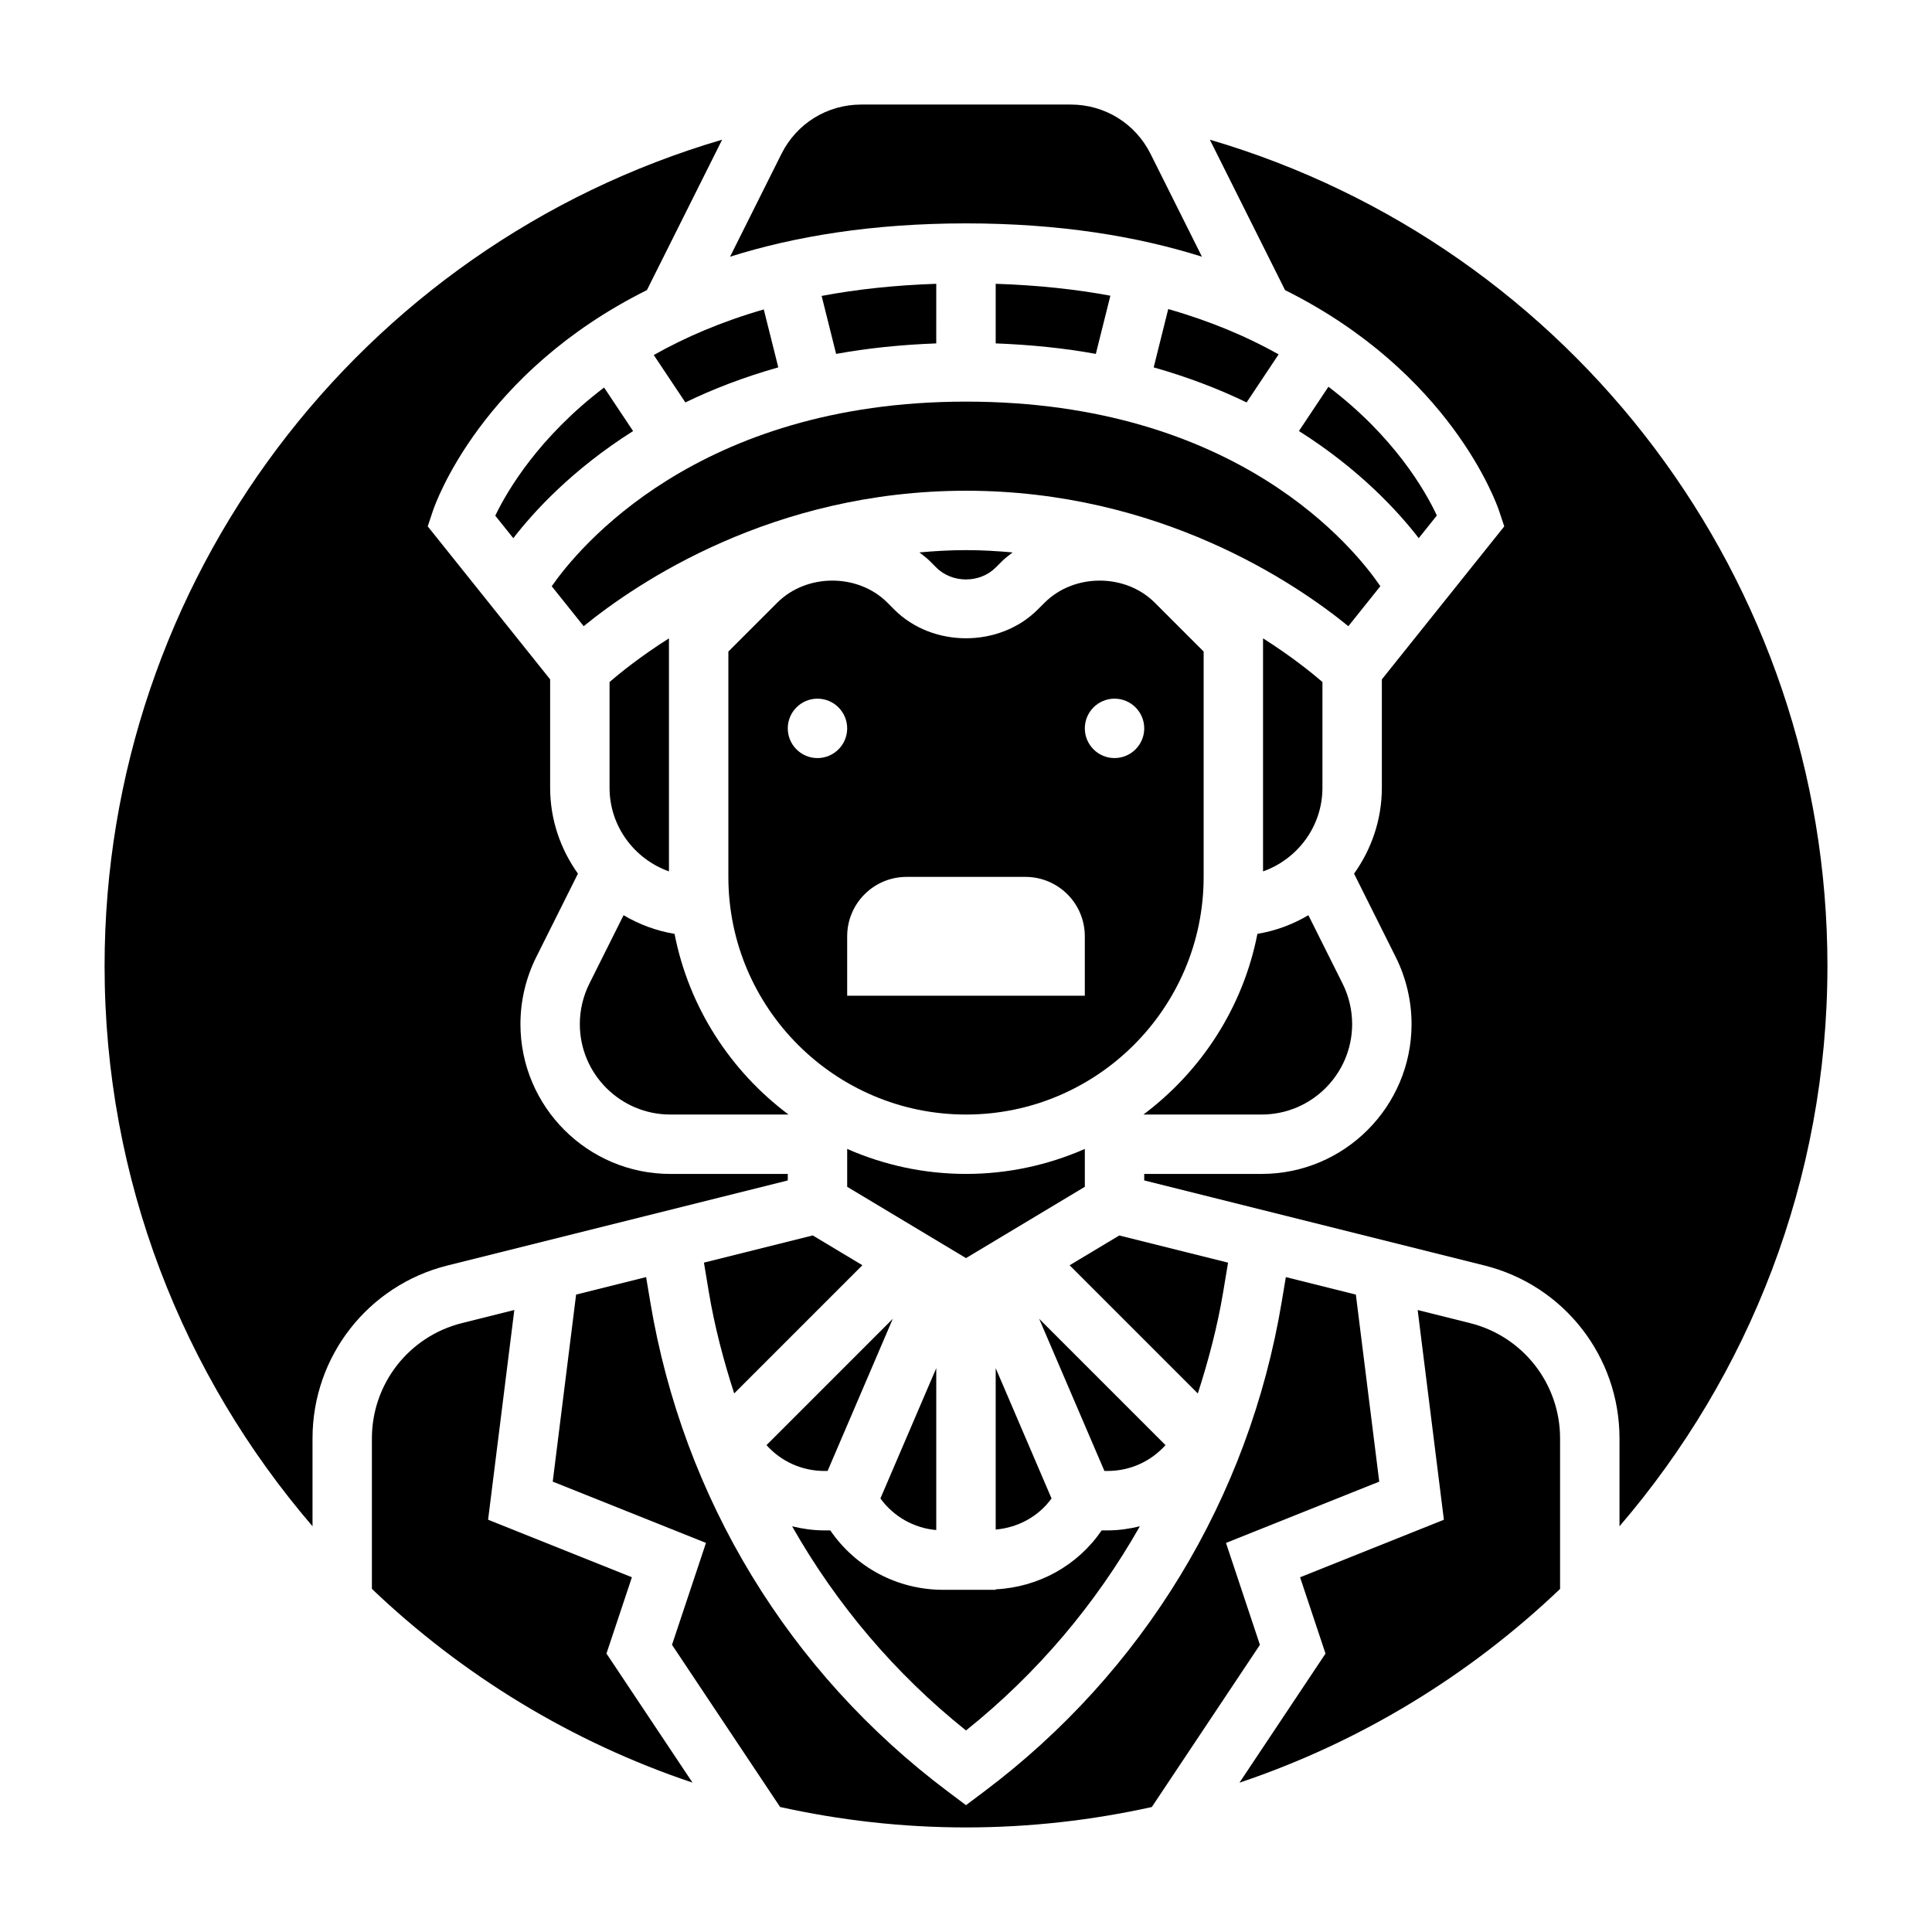
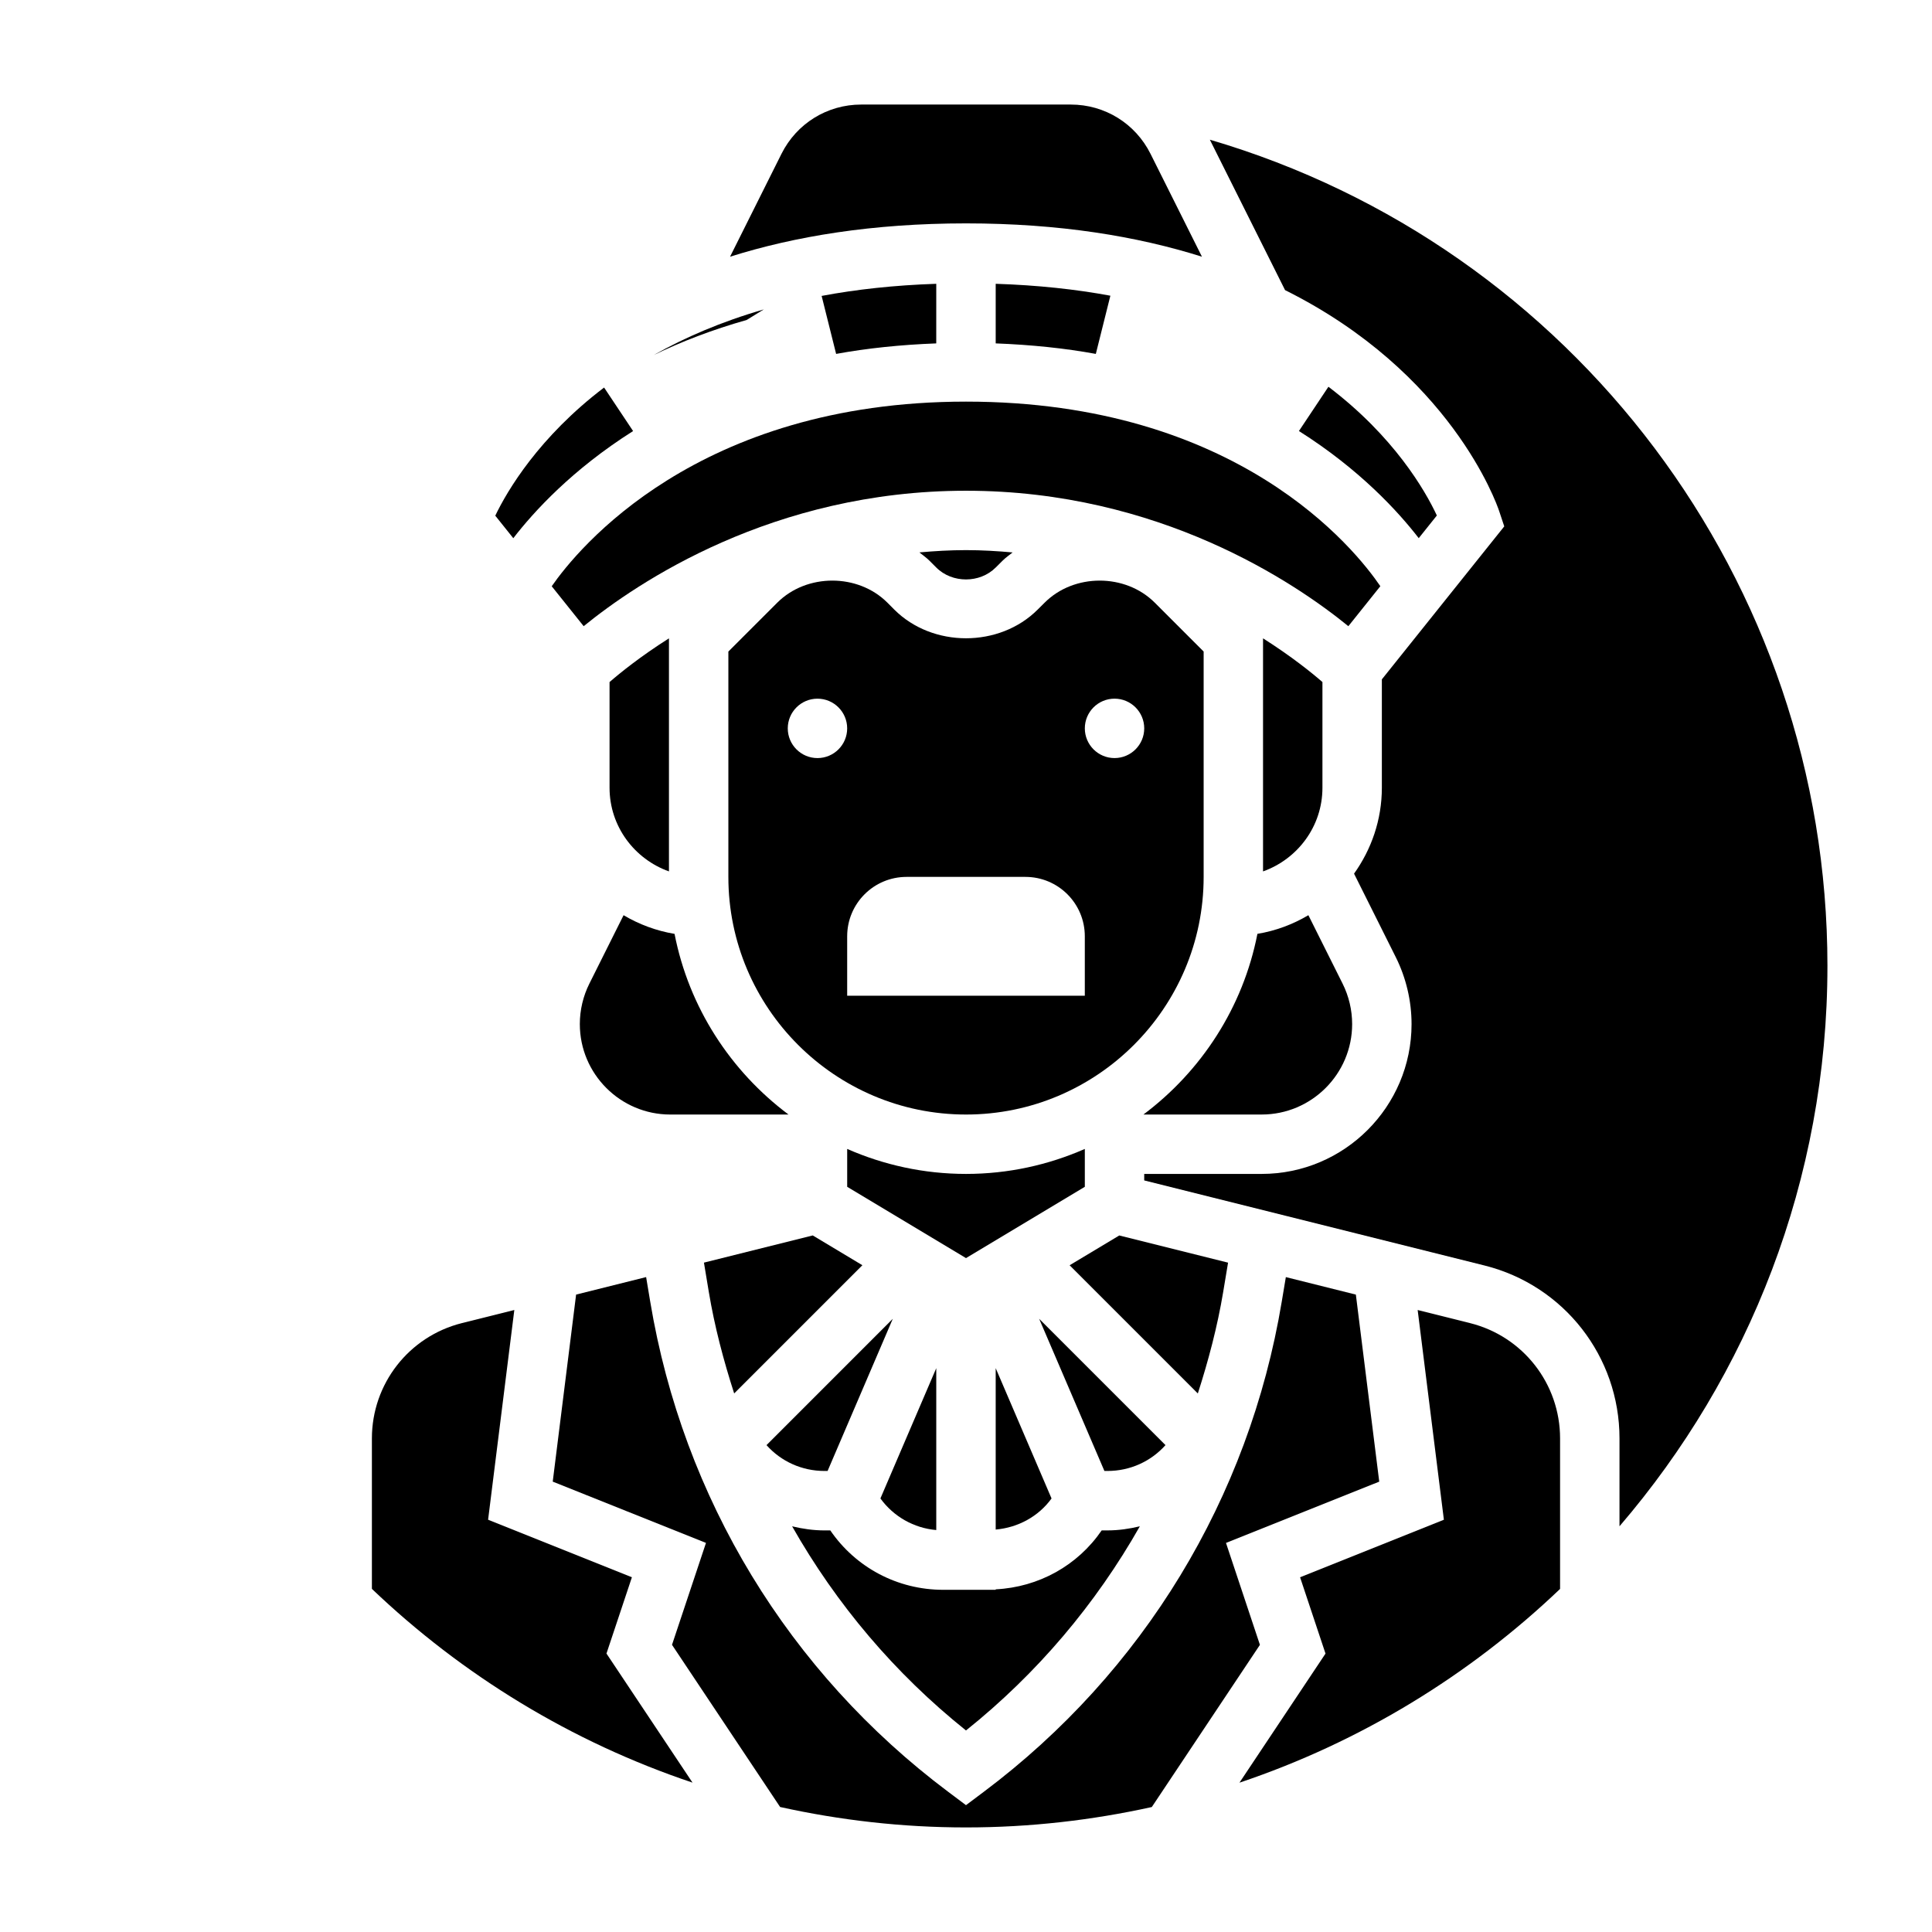
<svg xmlns="http://www.w3.org/2000/svg" fill="#000000" width="800px" height="800px" version="1.1" viewBox="144 144 512 512">
  <g>
    <path d="m422.67 541.11-14.801-34.535v42.777c5.941-0.535 11.328-3.457 14.801-8.242z" />
    <path d="m407.87 294.4 1.836-1.828c0.82-0.82 1.762-1.449 2.644-2.172-4.023-0.359-8.109-0.613-12.352-0.613s-8.328 0.25-12.352 0.605c0.883 0.73 1.828 1.355 2.644 2.172l1.832 1.836c4.207 4.211 11.543 4.211 15.746 0z" />
    <path d="m400 602.59c18.887-15.113 34.387-33.504 46.074-54.105-2.773 0.668-5.629 1.086-8.574 1.086h-1.543c-6.375 9.305-16.68 15.043-28.086 15.617v0.129h-13.887c-12.156 0-23.223-5.926-29.945-15.742h-1.543c-2.945 0-5.801-0.418-8.574-1.086 11.691 20.598 27.191 38.996 46.078 54.102z" />
    <path d="m331.84 486.37c1.535 9.211 3.906 18.152 6.723 26.906l33.977-33.977-13.152-7.894-28.836 7.203z" />
    <path d="m392.12 549.48v-42.902l-14.801 34.527c3.481 4.793 8.844 7.856 14.801 8.375z" />
    <path d="m363.32 533.82 17.277-40.32-33.465 33.473c3.848 4.312 9.367 6.848 15.359 6.848z" />
    <path d="m431.49 448.48c-9.652 4.238-20.297 6.621-31.488 6.621-11.195 0-21.836-2.387-31.488-6.621v10.035l31.488 18.895 31.488-18.895z" />
    <path d="m519.98 286.62 4.801-6.008c-3.125-6.699-11.398-20.973-28.734-34.117l-7.816 11.73c16.125 10.195 26.293 21.332 31.75 28.395z" />
    <path d="m290.21 299.36 8.469 10.586c14.062-11.453 50.051-35.895 101.32-35.895 51.27 0 87.262 24.441 101.33 35.895l8.477-10.598c-6.676-9.805-37.785-48.914-109.8-48.914-71.336 0-103.01 39.156-109.79 48.926z" />
    <path d="m462.53 212.03-13.633-27.27c-4.027-8.047-12.125-13.051-21.125-13.051h-55.547c-9.004 0-17.098 5.008-21.121 13.051l-13.633 27.27c17.125-5.402 37.742-8.832 62.531-8.832s45.406 3.43 62.527 8.832z" />
    <path d="m321.28 374.93v-61.762c-7.566 4.801-12.918 9.133-15.742 11.586v28.008c0 10.25 6.606 18.91 15.742 22.168z" />
    <path d="m379.17 303.71c-7.801-7.793-21.379-7.793-29.18 0l-12.965 12.957v59.719c0 34.723 28.254 62.977 62.977 62.977s62.977-28.254 62.977-62.977v-59.719l-12.957-12.957c-7.801-7.793-21.379-7.793-29.18 0l-1.84 1.828c-10.141 10.148-27.867 10.148-38.016 0zm-18.531 41.188c-4.344 0-7.871-3.527-7.871-7.871s3.527-7.871 7.871-7.871 7.871 3.527 7.871 7.871c0.004 4.344-3.523 7.871-7.871 7.871zm78.723-15.746c4.344 0 7.871 3.527 7.871 7.871s-3.527 7.871-7.871 7.871-7.871-3.527-7.871-7.871 3.523-7.871 7.871-7.871zm-23.617 47.234c8.699 0 15.742 7.047 15.742 15.742v15.742h-62.977v-15.742c0-8.699 7.047-15.742 15.742-15.742z" />
    <path d="m297.66 415.39c0 13.219 10.75 23.973 23.969 23.973h31.336c-15.344-11.484-26.395-28.379-30.203-47.879-4.871-0.805-9.406-2.519-13.508-4.945l-9.062 18.129c-1.66 3.316-2.531 7.016-2.531 10.723z" />
-     <path d="m352.77 456.83v-1.727h-31.133c-21.898 0-39.715-17.812-39.715-39.715 0-6.133 1.449-12.281 4.195-17.766l11.043-22.098c-4.594-6.438-7.367-14.262-7.367-22.758v-28.727l-32.441-40.547 1.355-4.07c0.707-2.117 12.879-36.691 56.734-58.543l19.934-39.863c-96.086 28.203-163.66 116.84-163.66 218.98 0 56.664 20.797 108.53 55.105 148.48v-23.285c0-21.719 14.711-40.559 35.77-45.824z" />
    <path d="m468.9 552.89 40.613-16.238-6.195-49.57-18.555-4.637-1.086 6.508c-8.676 52.074-36.723 98.211-78.957 129.89l-4.723 3.543-4.723-3.543c-42.242-31.676-70.281-77.816-78.957-129.89l-1.086-6.512-18.555 4.637-6.195 49.57 40.613 16.238-9.004 27.008 28.652 42.98c15.875 3.508 32.344 5.414 49.254 5.414s33.379-1.906 49.246-5.406l28.652-42.98z" />
    <path d="m407.87 219.21v15.793c9.484 0.363 18.359 1.289 26.535 2.785l3.856-15.422c-9.184-1.703-19.301-2.797-30.391-3.156z" />
-     <path d="m449.74 241.36c9.141 2.59 17.328 5.754 24.625 9.289l8.484-12.738c-8.227-4.621-17.895-8.762-29.254-12.004z" />
    <path d="m311.46 561.99-38.109-15.25 6.949-55.578-13.895 3.473c-14.039 3.523-23.848 16.086-23.848 30.562v39.871c23.969 22.875 52.883 40.582 84.969 51.348l-22.805-34.211z" />
    <path d="m419.39 493.5 17.289 40.32h0.828c5.992 0 11.508-2.535 15.359-6.848z" />
    <path d="m628.29 400c0-102.15-67.574-190.78-163.67-218.98l19.934 39.863c43.855 21.852 56.023 56.418 56.734 58.543l1.355 4.07-32.438 40.543v28.723c0 8.492-2.769 16.32-7.367 22.766l11.043 22.098c2.746 5.488 4.195 11.629 4.195 17.758 0 21.902-17.812 39.715-39.715 39.715h-31.133v1.723l90.184 22.547c21.055 5.266 35.77 24.113 35.77 45.824v23.285c34.305-39.949 55.105-91.82 55.105-148.48z" />
    <path d="m533.59 494.64-13.895-3.473 6.949 55.578-38.109 15.25 6.738 20.223-22.805 34.211c32.086-10.777 61-28.48 84.969-51.348v-39.871c0.004-14.488-9.805-27.051-23.848-30.57z" />
    <path d="m392.12 219.21c-11.082 0.371-21.191 1.48-30.379 3.211l3.84 15.367c8.18-1.496 17.051-2.426 26.535-2.785z" />
    <path d="m478.36 439.36c13.219 0 23.973-10.754 23.973-23.973 0-3.707-0.875-7.406-2.535-10.723l-9.062-18.129c-4.102 2.426-8.629 4.141-13.508 4.945-3.809 19.5-14.863 36.391-30.203 47.879z" />
    <path d="m304.09 246.7c-17.293 13.137-25.68 27.355-28.836 33.961l4.777 5.969c5.449-7.062 15.625-18.199 31.746-28.395z" />
    <path d="m468.16 486.37 1.289-7.754-28.836-7.203-13.152 7.894 33.977 33.977c2.816-8.762 5.188-17.703 6.723-26.914z" />
    <path d="m494.46 324.75c-2.824-2.457-8.18-6.785-15.742-11.586v61.766c9.141-3.258 15.742-11.918 15.742-22.168z" />
-     <path d="m346.41 226c-11.305 3.266-20.941 7.445-29.156 12.082l8.375 12.562c7.297-3.535 15.484-6.699 24.625-9.289z" />
+     <path d="m346.41 226c-11.305 3.266-20.941 7.445-29.156 12.082c7.297-3.535 15.484-6.699 24.625-9.289z" />
  </g>
</svg>